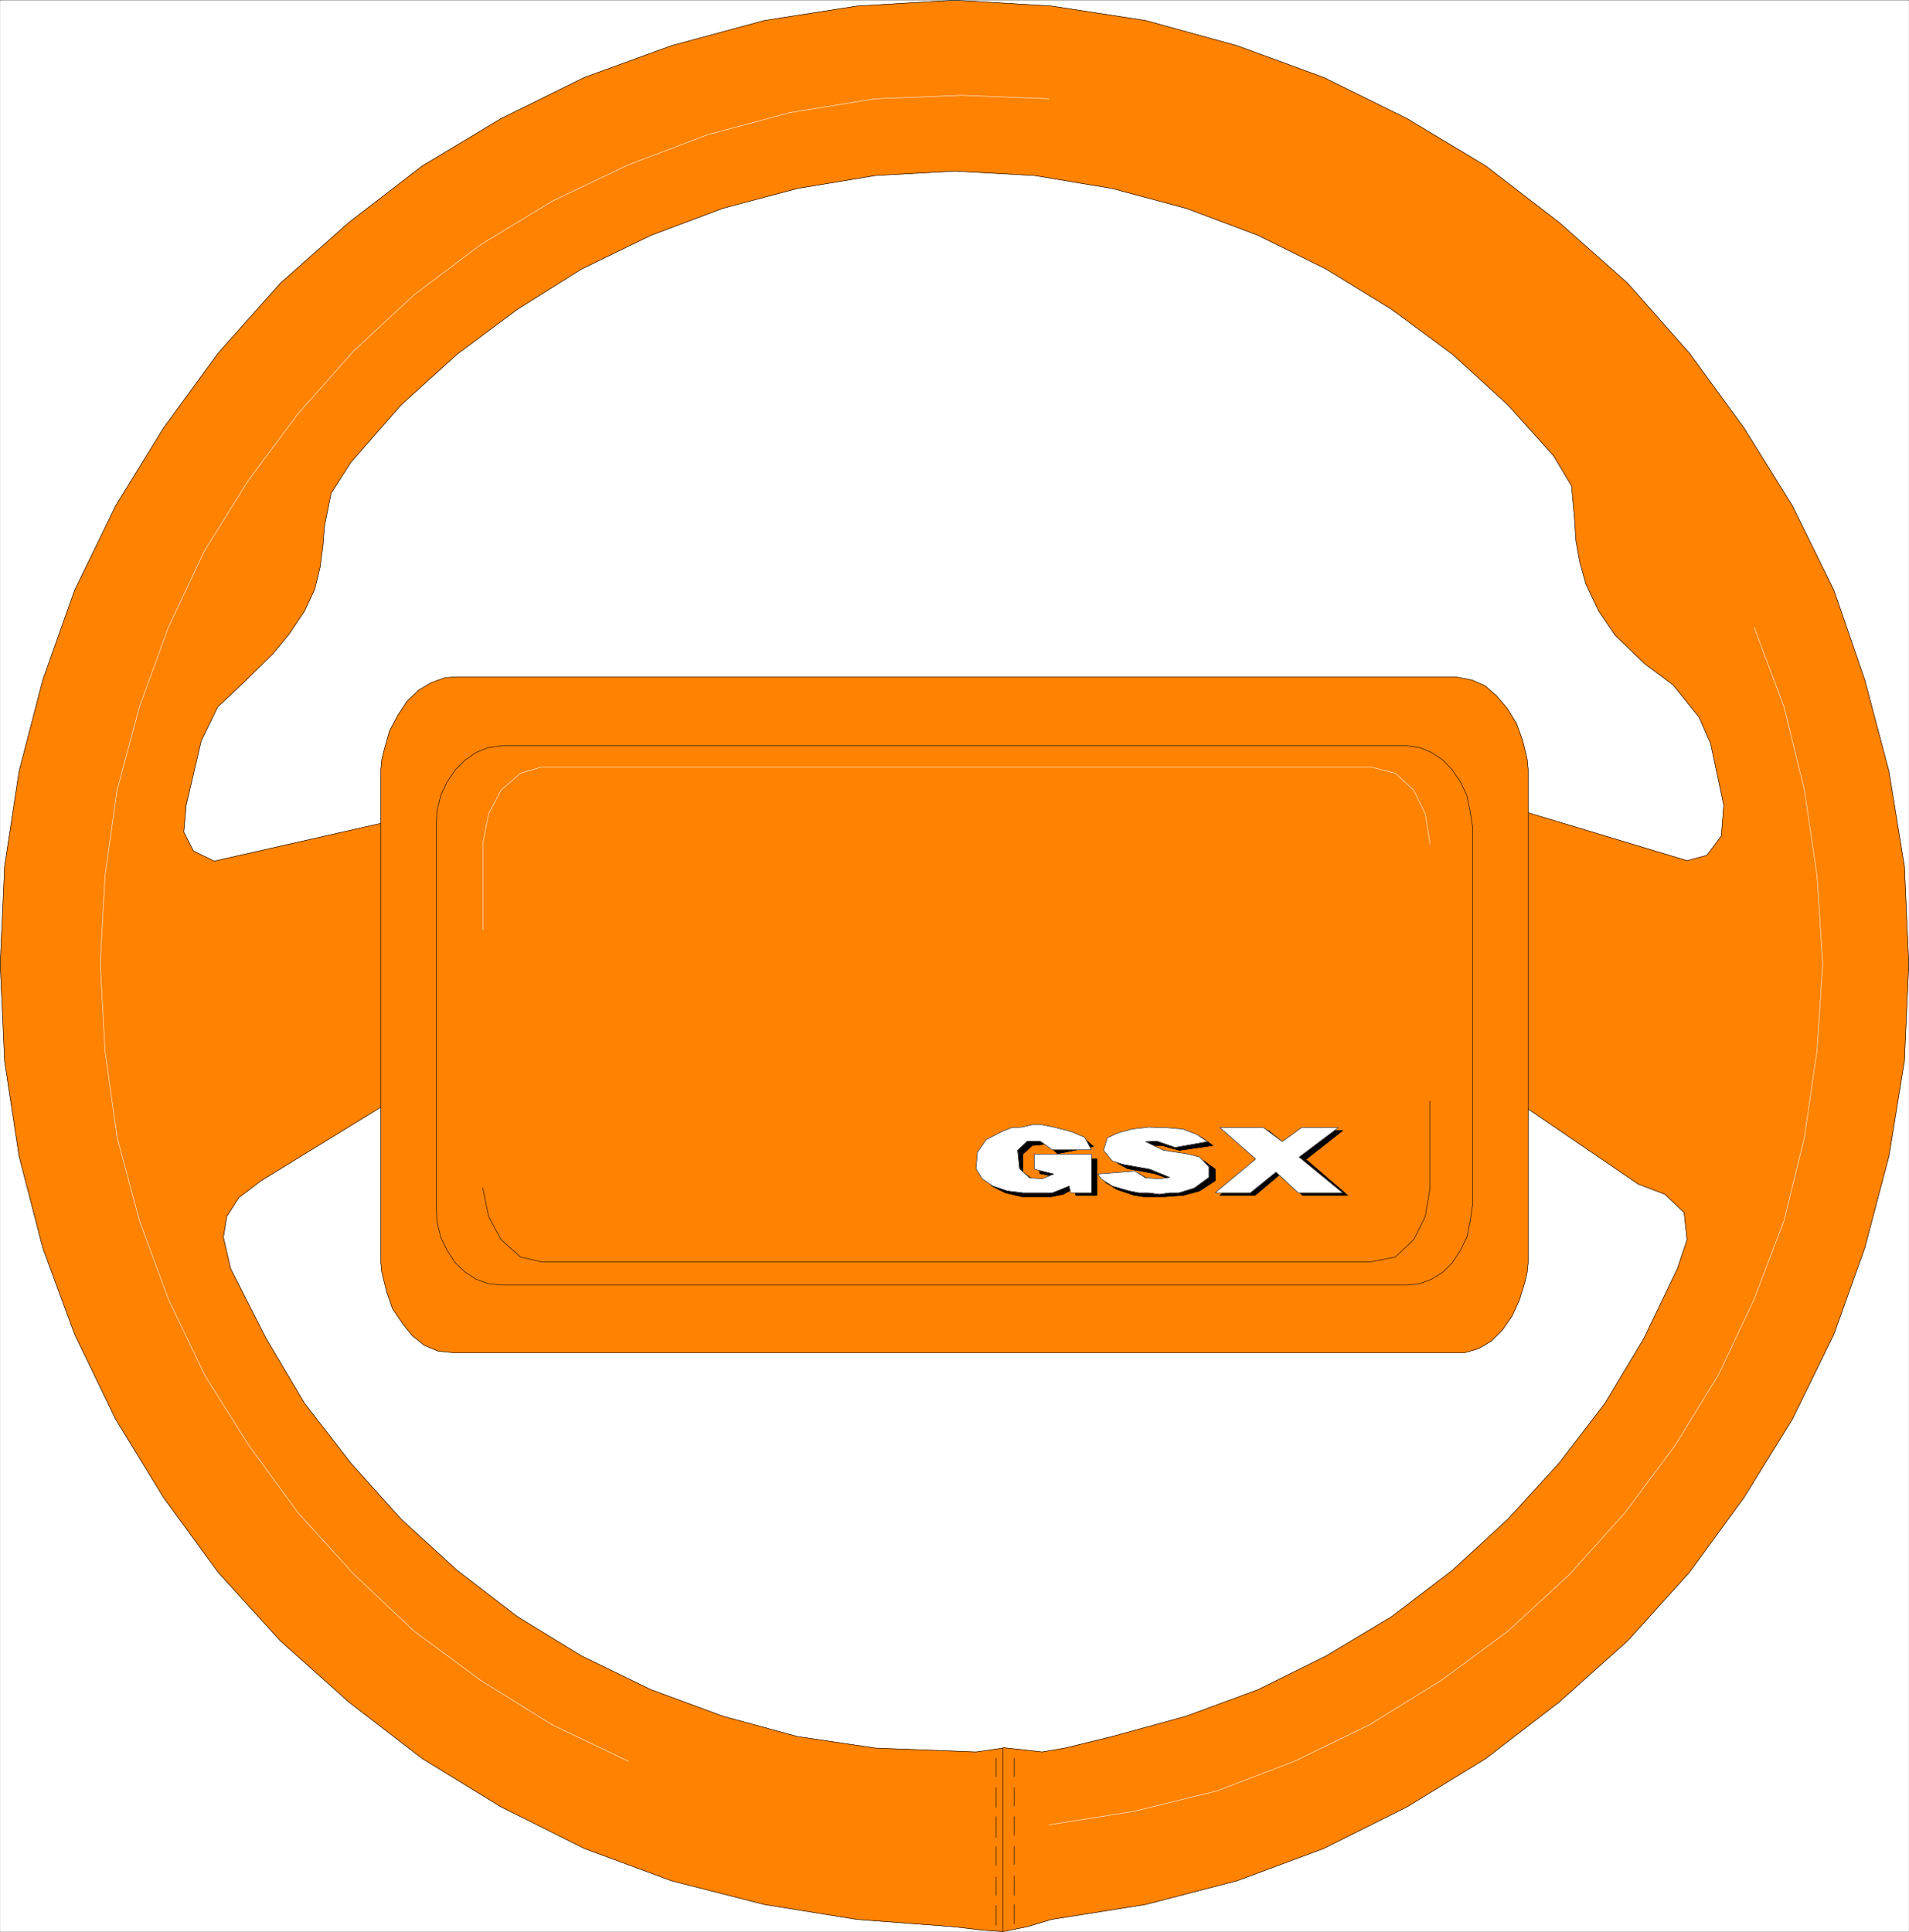
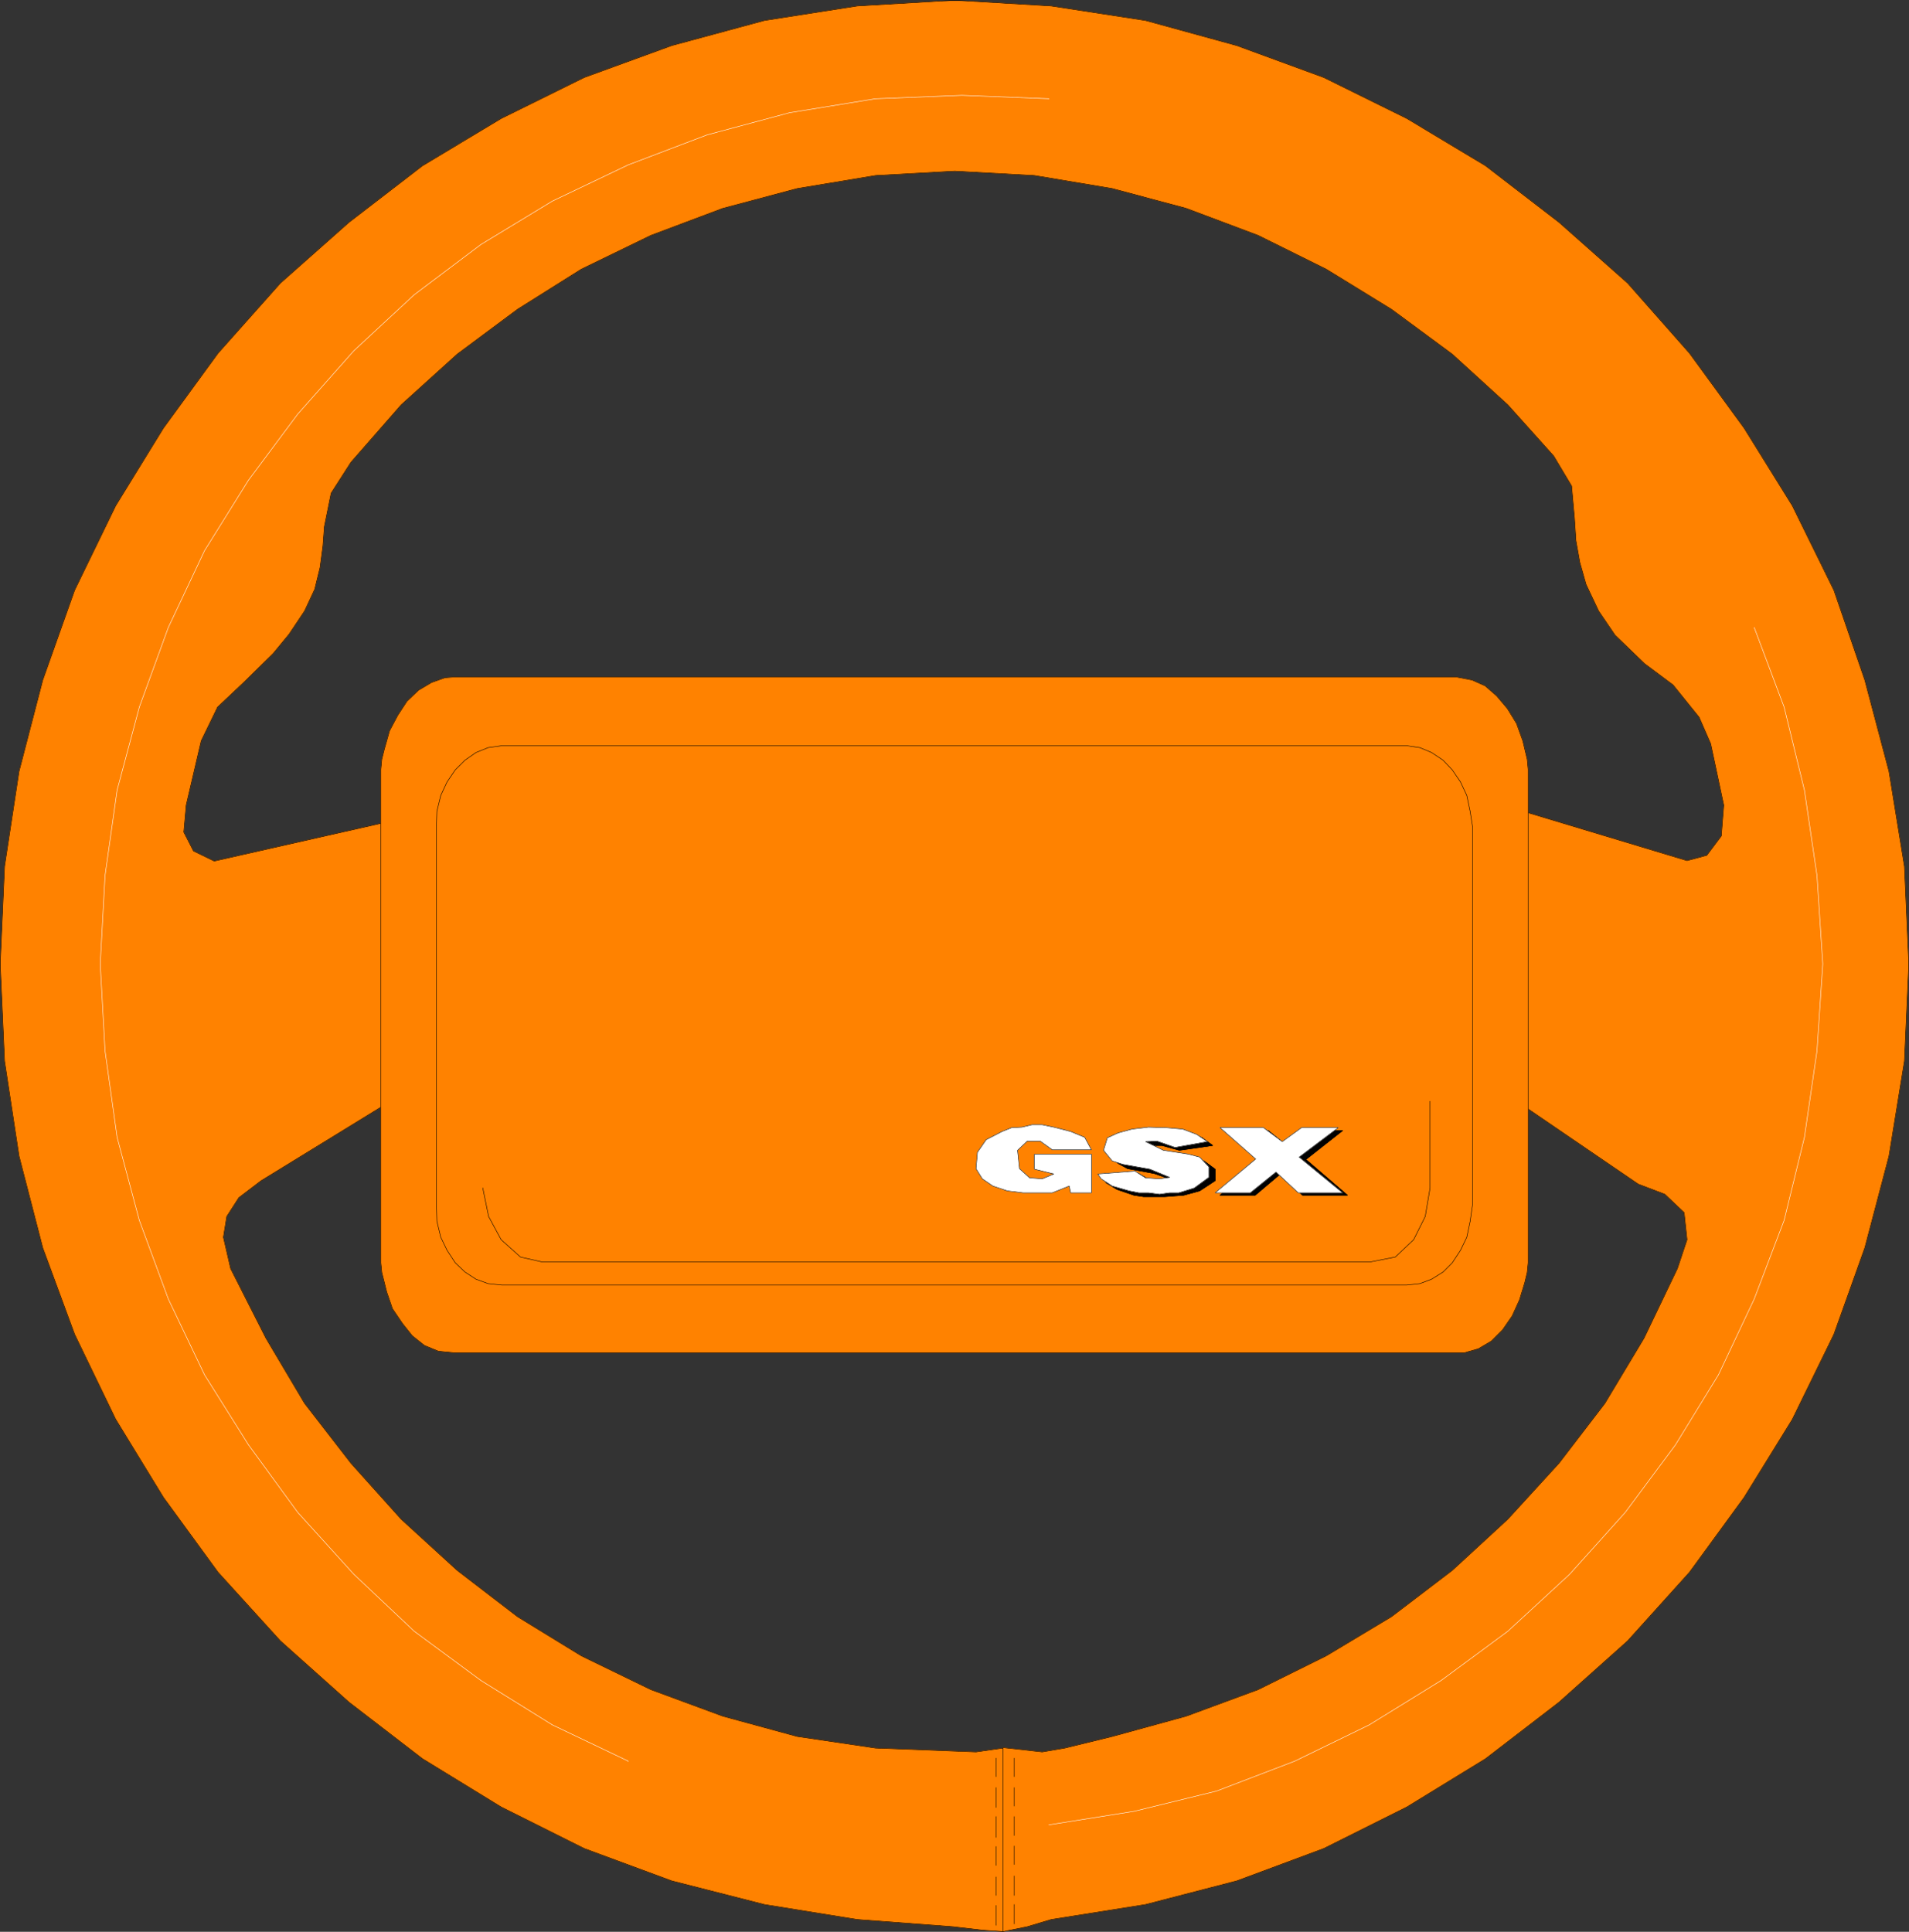
<svg xmlns="http://www.w3.org/2000/svg" width="3944.94" height="3991.83" viewBox="0 0 2958.705 2993.872">
  <rect x="0" y="0" width="2958.705" height="2993.872" fill="#333333" stroke="none" />
  <defs>
    <clipPath id="a">
      <path d="M0 0h2957.977v2992.184H0Zm0 0" />
    </clipPath>
  </defs>
-   <path style="fill:#fff;fill-opacity:1;fill-rule:nonzero;stroke:none" d="M0 2992.184h2957.977V-.961H0Zm0 0" transform="translate(.364 1.325)" />
  <g clip-path="url(#a)" transform="translate(.364 1.325)">
-     <path style="fill:#fff;fill-opacity:1;fill-rule:evenodd;stroke:#fff;stroke-width:.14;stroke-linecap:square;stroke-linejoin:bevel;stroke-miterlimit:10;stroke-opacity:1" d="M0 .5h567.75V575H0Zm0 0" transform="matrix(5.21 0 0 -5.21 0 2994.79)" />
    <path style="fill:#ff8200;fill-opacity:1;fill-rule:evenodd;stroke:#ff8200;stroke-width:.14;stroke-linecap:square;stroke-linejoin:bevel;stroke-miterlimit:10;stroke-opacity:1" d="M298.32.5v54.58l-8.05-1.15-29.89 1.15-23.28 3.44-22.13 6.04-21.41 7.9-20.69 10.05-18.97 11.63-17.96 13.79-16.67 15.23-14.95 16.66-13.79 17.81-11.5 19.39-10.49 20.68-2.15 9.33 1 6.18 3.6 5.6 6.61 5.03 53.31 32.74v77.56l-67.25-15.22-6.18 3.01-2.87 5.6.71 8.05 4.46 19.1 4.88 10.05 7.91 7.47 8.62 8.48 4.74 5.74 4.6 6.89 3.02 6.47 1.58 6.46.86 6.46.43 5.75 2.01 9.91 5.89 9.19 14.95 17.09 16.67 15.08 17.96 13.36L172.87 495l20.69 10.05 21.41 8.05 22.13 5.89 23.28 3.87 23.57 1.3 23.71-1.3 23.13-3.87 21.99-5.89 21.41-8.05L394.45 495l19.4-11.92 18.1-13.36 16.53-15.08 13.65-15.22 5.32-8.91.86-9.62.43-6.61 1.15-6.46 1.87-6.61 3.74-7.9 4.88-7.18 8.77-8.47 8.47-6.32 7.76-9.62 3.45-7.9 3.88-18.24-.72-9.19-4.31-5.75-5.89-1.58-64.81 19.53v-81.43l50.3-34.33 7.9-3.01 5.75-5.46.86-8.05-2.87-8.61-9.92-20.68-11.64-19.39-13.65-17.81-15.23-16.66-16.53-15.23-18.1-13.79-19.4-11.63-20.26-10.05-21.41-7.9-21.99-6.04-14.08-3.44-6.75-1.15-11.64 1.29V.5l7.18 1.44 7.19 2.15 28.02 4.45 27.16 7.04 25.86 9.62 24.72 12.36 23.42 14.36 21.84 16.8 20.41 18.24 18.39 20.4 16.24 22.26 14.37 23.27 12.36 25.27 9.19 25.71 7.19 27.29 4.6 28.3 1.29 28.86-1.29 29.02-4.6 28.29-7.19 27.15-9.19 26.71-12.36 25.13-14.37 23.13-16.24 22.26-18.39 20.83-20.41 18.09-21.84 16.81-23.42 14.07-24.72 12.21-25.86 9.48-27.16 7.47-28.02 4.31-28.74 1.72-29.03-1.72-27.59-4.31-27.59-7.47-26.01-9.48-24.72-12.21-23.42-14.07-21.84-16.81-20.41-18.09-18.53-20.83-16.24-22.26-14.23-23.13-12.21-25.13-9.48-26.71-7.05-27.15-4.31-28.29L0 288.32l1.29-28.86 4.31-28.3 7.05-27.29 9.48-25.71 12.21-25.27 14.23-23.27 16.24-22.26 18.53-20.4 20.41-18.24 21.84-16.8 23.42-14.36 24.72-12.36 26.01-9.62 27.59-7.04 27.59-4.45 28.6-2.15 8.62-1.01zm0 0" transform="matrix(5.21 0 0 -5.21 0 2994.79)" />
  </g>
  <path style="fill:none;stroke:#000;stroke-width:.14;stroke-linecap:square;stroke-linejoin:bevel;stroke-miterlimit:10;stroke-opacity:1" d="M298.32.5v54.58l-8.05-1.15-29.89 1.15-23.28 3.44-22.13 6.04-21.41 7.9-20.69 10.05-18.97 11.63-17.96 13.79-16.67 15.23-14.95 16.66-13.79 17.81-11.5 19.39-10.49 20.68-2.15 9.33 1 6.18 3.6 5.6 6.61 5.03 53.31 32.74v77.56l-67.25-15.22-6.18 3.01-2.87 5.6.71 8.05 4.46 19.1 4.88 10.05 7.91 7.47 8.62 8.48 4.74 5.74 4.6 6.89 3.02 6.47 1.58 6.46.86 6.46.43 5.75 2.01 9.91 5.89 9.19 14.95 17.09 16.67 15.08 17.96 13.36L172.87 495l20.69 10.05 21.41 8.05 22.13 5.89 23.28 3.87 23.57 1.3 23.71-1.3 23.13-3.87 21.99-5.89 21.41-8.05L394.45 495l19.4-11.92 18.1-13.36 16.53-15.08 13.65-15.22 5.32-8.91.86-9.62.43-6.61 1.15-6.46 1.87-6.61 3.74-7.9 4.88-7.18 8.77-8.47 8.47-6.32 7.76-9.62 3.45-7.9 3.88-18.24-.72-9.19-4.31-5.75-5.89-1.58-64.81 19.53v-81.43l50.3-34.33 7.9-3.01 5.75-5.46.86-8.05-2.87-8.61-9.92-20.68-11.64-19.39-13.65-17.81-15.23-16.66-16.53-15.23-18.1-13.79-19.4-11.63-20.26-10.05-21.41-7.9-21.99-6.04-14.08-3.44-6.75-1.15-11.64 1.29V.5l7.18 1.44 7.19 2.15 28.02 4.45 27.16 7.04 25.86 9.62 24.72 12.36 23.42 14.36 21.84 16.8 20.41 18.24 18.39 20.4 16.24 22.26 14.37 23.27 12.36 25.27 9.19 25.71 7.19 27.29 4.6 28.3 1.29 28.86-1.29 29.02-4.6 28.29-7.19 27.15-9.19 26.71-12.36 25.13-14.37 23.13-16.24 22.26-18.39 20.83-20.41 18.09-21.84 16.81-23.42 14.07-24.72 12.21-25.86 9.48-27.16 7.47-28.02 4.31-28.74 1.72-29.03-1.72-27.59-4.31-27.59-7.47-26.01-9.48-24.72-12.21-23.42-14.07-21.84-16.81-20.41-18.09-18.53-20.83-16.24-22.26-14.23-23.13-12.21-25.13-9.48-26.71-7.05-27.15-4.31-28.29L0 288.32l1.29-28.86 4.31-28.3 7.05-27.29 9.48-25.71 12.21-25.27 14.23-23.27 16.24-22.26 18.53-20.4 20.41-18.24 21.84-16.8 23.42-14.36 24.72-12.36 26.01-9.62 27.59-7.04 27.59-4.45 28.6-2.15 8.62-1.01zm0 0" transform="matrix(5.21 0 0 -5.21 .364 2996.115)" />
  <path style="fill:#ff8200;fill-opacity:1;fill-rule:evenodd;stroke:#ff8200;stroke-width:.14;stroke-linecap:square;stroke-linejoin:bevel;stroke-miterlimit:10;stroke-opacity:1" d="M134.64 373.64h298.75l4.46-.86 3.88-1.73 3.44-3.01 3.17-3.74 2.73-4.45 1.86-5.17 1.3-5.46.29-3.01V199.42l-.29-2.87-.72-3.02-1.58-5.17-2.16-4.74-2.87-4.16-3.31-3.31-3.88-2.29-4.02-1.15H134.64l-4.31.43-4.16 1.72-3.6 2.87-2.87 3.59-3.02 4.46-1.72 5.02-1.44 5.75-.29 2.87v146.79l.29 3.01.72 2.87 1.58 5.61 2.44 4.59 2.73 4.17 3.45 3.3 3.88 2.3 4.03 1.43zm0 0" transform="matrix(5.21 0 0 -5.21 .364 2996.115)" />
  <path style="fill:none;stroke:#000;stroke-width:.14;stroke-linecap:square;stroke-linejoin:bevel;stroke-miterlimit:10;stroke-opacity:1" d="M134.64 373.64h298.75l4.46-.86 3.88-1.73 3.44-3.01 3.17-3.74 2.73-4.45 1.86-5.17 1.3-5.46.29-3.01V199.42l-.29-2.87-.72-3.02-1.58-5.17-2.16-4.74-2.87-4.16-3.31-3.31-3.88-2.29-4.02-1.15H134.64l-4.31.43-4.16 1.72-3.6 2.87-2.87 3.59-3.02 4.46-1.72 5.02-1.44 5.75-.29 2.87v146.79l.29 3.01.72 2.87 1.58 5.61 2.44 4.59 2.73 4.17 3.45 3.3 3.88 2.3 4.03 1.43zm0 0" transform="matrix(5.21 0 0 -5.21 .364 2996.115)" />
  <path style="fill:#ff8200;fill-opacity:1;fill-rule:evenodd;stroke:#ff8200;stroke-width:.14;stroke-linecap:square;stroke-linejoin:bevel;stroke-miterlimit:10;stroke-opacity:1" d="M149.16 353.24h269.29l3.88-.57 3.45-1.44 3.44-2.3 2.73-2.87 2.45-3.59 1.87-4.02 1-4.74.72-4.6V216.8l-.72-5.03-1-4.74-1.87-3.88-2.45-3.73-2.73-2.73-3.44-2.15-3.45-1.3-3.88-.43H149.16l-4.03.43-3.59 1.3-3.3 2.15-2.88 2.73-2.44 3.73-1.87 3.88-1.15 4.74-.14 5.03v112.31l.14 4.6 1.15 4.74 1.87 4.02 2.44 3.59 2.88 2.87 3.3 2.3 3.59 1.44zm0 0" transform="matrix(5.21 0 0 -5.21 .364 2996.115)" />
  <path style="fill:none;stroke:#000;stroke-width:.14;stroke-linecap:square;stroke-linejoin:bevel;stroke-miterlimit:10;stroke-opacity:1" d="M149.16 353.24h269.29l3.88-.57 3.45-1.44 3.44-2.3 2.73-2.87 2.45-3.59 1.87-4.02 1-4.74.72-4.6V216.8l-.72-5.03-1-4.74-1.87-3.88-2.45-3.73-2.73-2.73-3.44-2.15-3.45-1.3-3.88-.43H149.16l-4.03.43-3.59 1.3-3.3 2.15-2.88 2.73-2.44 3.73-1.87 3.88-1.15 4.74-.14 5.03v112.31l.14 4.6 1.15 4.74 1.87 4.02 2.44 3.59 2.88 2.87 3.3 2.3 3.59 1.44zm0 0" transform="matrix(5.21 0 0 -5.21 .364 2996.115)" />
  <path style="fill:none;stroke:#000;stroke-width:.14;stroke-linecap:square;stroke-linejoin:bevel;stroke-miterlimit:10;stroke-opacity:1" d="m143.55 221.68 1.73-8.47 3.73-6.9 5.75-5.17 6.32-1.43h246.59l7.33 1.43 5.46 5.17 3.45 6.9 1.43 8.47v25.86-.15" transform="matrix(5.21 0 0 -5.21 .364 2996.115)" />
-   <path style="fill:none;stroke:#fff;stroke-width:.14;stroke-linecap:square;stroke-linejoin:bevel;stroke-miterlimit:10;stroke-opacity:1" d="m425.34 324.09-1.43 8.9-3.45 7.04-5.46 5.03-7.33 1.86H161.08l-6.32-1.86-5.75-5.03-3.73-7.04-1.73-8.9v-25.57" transform="matrix(5.21 0 0 -5.21 .364 2996.115)" />
  <path style="fill:none;stroke:#000;stroke-width:.14;stroke-linecap:square;stroke-linejoin:bevel;stroke-miterlimit:10;stroke-opacity:1" d="M296.3 52.06V46.6m5.32 5.46V46.6m-5.32-20.82v-5.6m5.32 5.74v-5.46M296.3 43.3v-5.89m5.32 5.89v-5.46m-5.32-21.11v-5.46m5.32 5.75v-5.75m-5.32 23.41v-6.17m5.32 6.17v-5.6M296.3 8.26V2.37m5.32 6.17V2.8" transform="matrix(5.21 0 0 -5.21 .364 2996.115)" />
  <path style="fill:#000;fill-opacity:1;fill-rule:evenodd;stroke:#000;stroke-width:.14;stroke-linecap:square;stroke-linejoin:bevel;stroke-miterlimit:10;stroke-opacity:1" d="m362.84 219.53 12.35 10.05-11.2 9.19h13.22l5.89-4.74 5.31 4.74h10.93l-10.93-8.61 12.36-10.63h-13.36l-6.61 6.32-7.47-6.32zm0 0" transform="matrix(5.21 0 0 -5.21 .364 2996.115)" />
  <path style="fill:none;stroke:#000;stroke-width:.14;stroke-linecap:square;stroke-linejoin:bevel;stroke-miterlimit:10;stroke-opacity:1" d="m362.84 219.53 12.35 10.05-11.2 9.19h13.22l5.89-4.74 5.31 4.74h10.93l-10.93-8.61 12.36-10.63h-13.36l-6.61 6.32-7.47-6.32zm0 0" transform="matrix(5.21 0 0 -5.21 .364 2996.115)" />
  <path style="fill:#000;fill-opacity:1;fill-rule:evenodd;stroke:#000;stroke-width:.14;stroke-linecap:square;stroke-linejoin:bevel;stroke-miterlimit:10;stroke-opacity:1" d="m328.21 224.84 10.49 1.15 3.59-2.15h7.18l-6.18 2.15-3.88.72-4.02.72-2.87 1.58-2.88 2.87 1.15 3.73 3.16 1.3 4.03 1.15 4.88.71h5.18l5.02-.71 4.32-1.3 3.3-2.44-9.91-1.43-5.18 1.43h-3.3l5.03-2.44 3.88-.14 3.73-.87 3.16-1.14 3.31-2.45v-3.44l-4.6-3.02-4.74-1.29-5.61-.43h-6.32l-2.87.43-5.03 1.72-3.31 2.01zm0 0" transform="matrix(5.21 0 0 -5.21 .364 2996.115)" />
  <path style="fill:none;stroke:#000;stroke-width:.14;stroke-linecap:square;stroke-linejoin:bevel;stroke-miterlimit:10;stroke-opacity:1" d="m328.21 224.84 10.49 1.15 3.59-2.15h7.18l-6.18 2.15-3.88.72-4.02.72-2.87 1.58-2.88 2.87 1.15 3.73 3.16 1.3 4.03 1.15 4.88.71h5.18l5.02-.71 4.32-1.3 3.3-2.44-9.91-1.43-5.18 1.43h-3.3l5.03-2.44 3.88-.14 3.73-.87 3.16-1.14 3.31-2.45v-3.44l-4.6-3.02-4.74-1.29-5.61-.43h-6.32l-2.87.43-5.03 1.72-3.31 2.01zm0 0" transform="matrix(5.21 0 0 -5.21 .364 2996.115)" />
-   <path style="fill:#000;fill-opacity:1;fill-rule:evenodd;stroke:#000;stroke-width:.14;stroke-linecap:square;stroke-linejoin:bevel;stroke-miterlimit:10;stroke-opacity:1" d="m319.3 221.54-3.02-1.72-3.59-.72h-8.77l-4.89 1.15-4.02 2.01-2.87 4.45v5.03l2.87 3.73 4.31 2.15 6.18 1.58h6.18l3.16-.43 3.16-.28 4.03-1.73 3.16-2.73-10.64-2.15-3.16 2.87-4.45-.43-2.73-2.58v-5.32l3.45-2.58h4.31l2.87 1-5.6 1.15v4.31h16.95v-10.77h-6.18zm0 0" transform="matrix(5.21 0 0 -5.21 .364 2996.115)" />
-   <path style="fill:none;stroke:#000;stroke-width:.14;stroke-linecap:square;stroke-linejoin:bevel;stroke-miterlimit:10;stroke-opacity:1" d="m319.3 221.54-3.02-1.72-3.59-.72h-8.77l-4.89 1.15-4.02 2.01-2.87 4.45v5.03l2.87 3.73 4.31 2.15 6.18 1.58h6.18l3.16-.43 3.16-.28 4.03-1.73 3.16-2.73-10.64-2.15-3.16 2.87-4.45-.43-2.73-2.58v-5.32l3.45-2.58h4.31l2.87 1-5.6 1.15v4.31h16.95v-10.77h-6.18zm0 0" transform="matrix(5.21 0 0 -5.21 .364 2996.115)" />
  <path style="fill:#fff;fill-opacity:1;fill-rule:evenodd;stroke:#fff;stroke-width:.14;stroke-linecap:square;stroke-linejoin:bevel;stroke-miterlimit:10;stroke-opacity:1" d="m361.4 220.25 12.07 10.05-10.63 9.34h12.93l5.6-4.17 5.75 4.17h10.92l-11.64-8.77 12.94-10.62h-13.22l-6.61 6.17-7.62-6.17zm0 0" transform="matrix(5.21 0 0 -5.21 .364 2996.115)" />
  <path style="fill:none;stroke:#000;stroke-width:.14;stroke-linecap:square;stroke-linejoin:bevel;stroke-miterlimit:10;stroke-opacity:1" d="m361.4 220.25 12.07 10.05-10.63 9.34h12.93l5.6-4.17 5.75 4.17h10.92l-11.64-8.77 12.94-10.62h-13.22l-6.61 6.17-7.62-6.17zm0 0" transform="matrix(5.21 0 0 -5.21 .364 2996.115)" />
  <path style="fill:#fff;fill-opacity:1;fill-rule:evenodd;stroke:#fff;stroke-width:.14;stroke-linecap:square;stroke-linejoin:bevel;stroke-miterlimit:10;stroke-opacity:1" d="m326.48 225.85 11.07.86 3.16-2.01 4.16-.29 3.02.43-5.89 2.44-4.02.72-4.03.72-3.16 1.01-2.58 3.16 1.14 3.73 3.17 1.44 4.16 1.14 4.89.58 5.17-.14 5.03-.44 4.17-1.58 3.16-2.15-9.63-1.72-5.31 1.86-3.45-.14 5.31-2.58 3.88-.58 3.6-.57 3.3-.87 2.73-2.87v-3.16l-4.31-3.16-4.6-1.43h-2.73l-3.02-.43-3.3.43h-2.87l-2.88.57-5.03 1.44-3.3 2.15zm0 0" transform="matrix(5.21 0 0 -5.21 .364 2996.115)" />
  <path style="fill:none;stroke:#000;stroke-width:.14;stroke-linecap:square;stroke-linejoin:bevel;stroke-miterlimit:10;stroke-opacity:1" d="m326.48 225.85 11.07.86 3.16-2.01 4.16-.29 3.02.43-5.89 2.44-4.02.72-4.03.72-3.16 1.01-2.58 3.16 1.14 3.73 3.17 1.44 4.16 1.14 4.89.58 5.17-.14 5.03-.44 4.17-1.58 3.16-2.15-9.63-1.72-5.31 1.86-3.45-.14 5.31-2.58 3.88-.58 3.6-.57 3.3-.87 2.73-2.87v-3.16l-4.31-3.16-4.6-1.43h-2.73l-3.02-.43-3.3.43h-2.87l-2.88.57-5.03 1.44-3.3 2.15zm0 0" transform="matrix(5.21 0 0 -5.21 .364 2996.115)" />
  <path style="fill:#fff;fill-opacity:1;fill-rule:evenodd;stroke:#fff;stroke-width:.14;stroke-linecap:square;stroke-linejoin:bevel;stroke-miterlimit:10;stroke-opacity:1" d="m318 222.26-5.03-2.01h-8.76l-4.6.57-4.31 1.44-3.16 2.15-1.87 3.02.43 4.88 2.59 3.74 4.74 2.44 2.87 1.15 3.02.14 3.02.72h3.02l3.44-.72 5.03-1.29 4.17-1.73 2.01-3.73h-11.64l-3.59 2.58h-3.88l-2.87-2.72.57-5.46 3.02-2.73 3.74-.29 3.44 1.44-5.74 1.43v4.46h16.95v-11.49h-6.18zm0 0" transform="matrix(5.21 0 0 -5.21 .364 2996.115)" />
  <path style="fill:none;stroke:#000;stroke-width:.14;stroke-linecap:square;stroke-linejoin:bevel;stroke-miterlimit:10;stroke-opacity:1" d="m318 222.26-5.03-2.01h-8.76l-4.6.57-4.31 1.44-3.16 2.15-1.87 3.02.43 4.88 2.59 3.74 4.74 2.44 2.87 1.15 3.02.14 3.02.72h3.02l3.44-.72 5.03-1.29 4.17-1.73 2.01-3.73h-11.64l-3.59 2.58h-3.88l-2.87-2.72.57-5.46 3.02-2.73 3.74-.29 3.44 1.44-5.74 1.43v4.46h16.95v-11.49h-6.18zm0 0" transform="matrix(5.21 0 0 -5.21 .364 2996.115)" />
  <path style="fill:none;stroke:#fff;stroke-width:.14;stroke-linecap:square;stroke-linejoin:bevel;stroke-miterlimit:10;stroke-opacity:1" d="m311.97 545.7-25.87 1.01-25.72-1.01-25.58-4.16-24.57-6.61-23.42-8.91-22.56-10.77-21.27-12.92-19.83-14.94-17.96-16.66-16.67-18.82-14.66-19.67-13.08-20.97-10.77-22.84-8.63-23.7-6.61-24.7-3.59-25.42-1.43-26.29 1.43-25.85 3.59-25.71 6.61-24.7 8.63-23.41 10.77-22.55 13.08-20.83 14.66-20.1 16.67-18.39 17.96-16.95 19.83-14.64 21.27-13.22 22.56-10.77v-.14m125.16-18.82 25.29 4.02 24.57 6.03 23.28 8.91 22.13 10.77 21.41 13.22 19.83 14.64 18.39 16.95 16.53 18.39 14.94 20.1 12.79 20.83 10.64 22.55 8.9 23.41 6.04 24.7 3.74 25.71 1.72 25.85-1.72 26.29-3.74 25.42-6.04 24.7-8.9 23.7v-.14" transform="matrix(5.21 0 0 -5.21 .364 2996.115)" />
</svg>